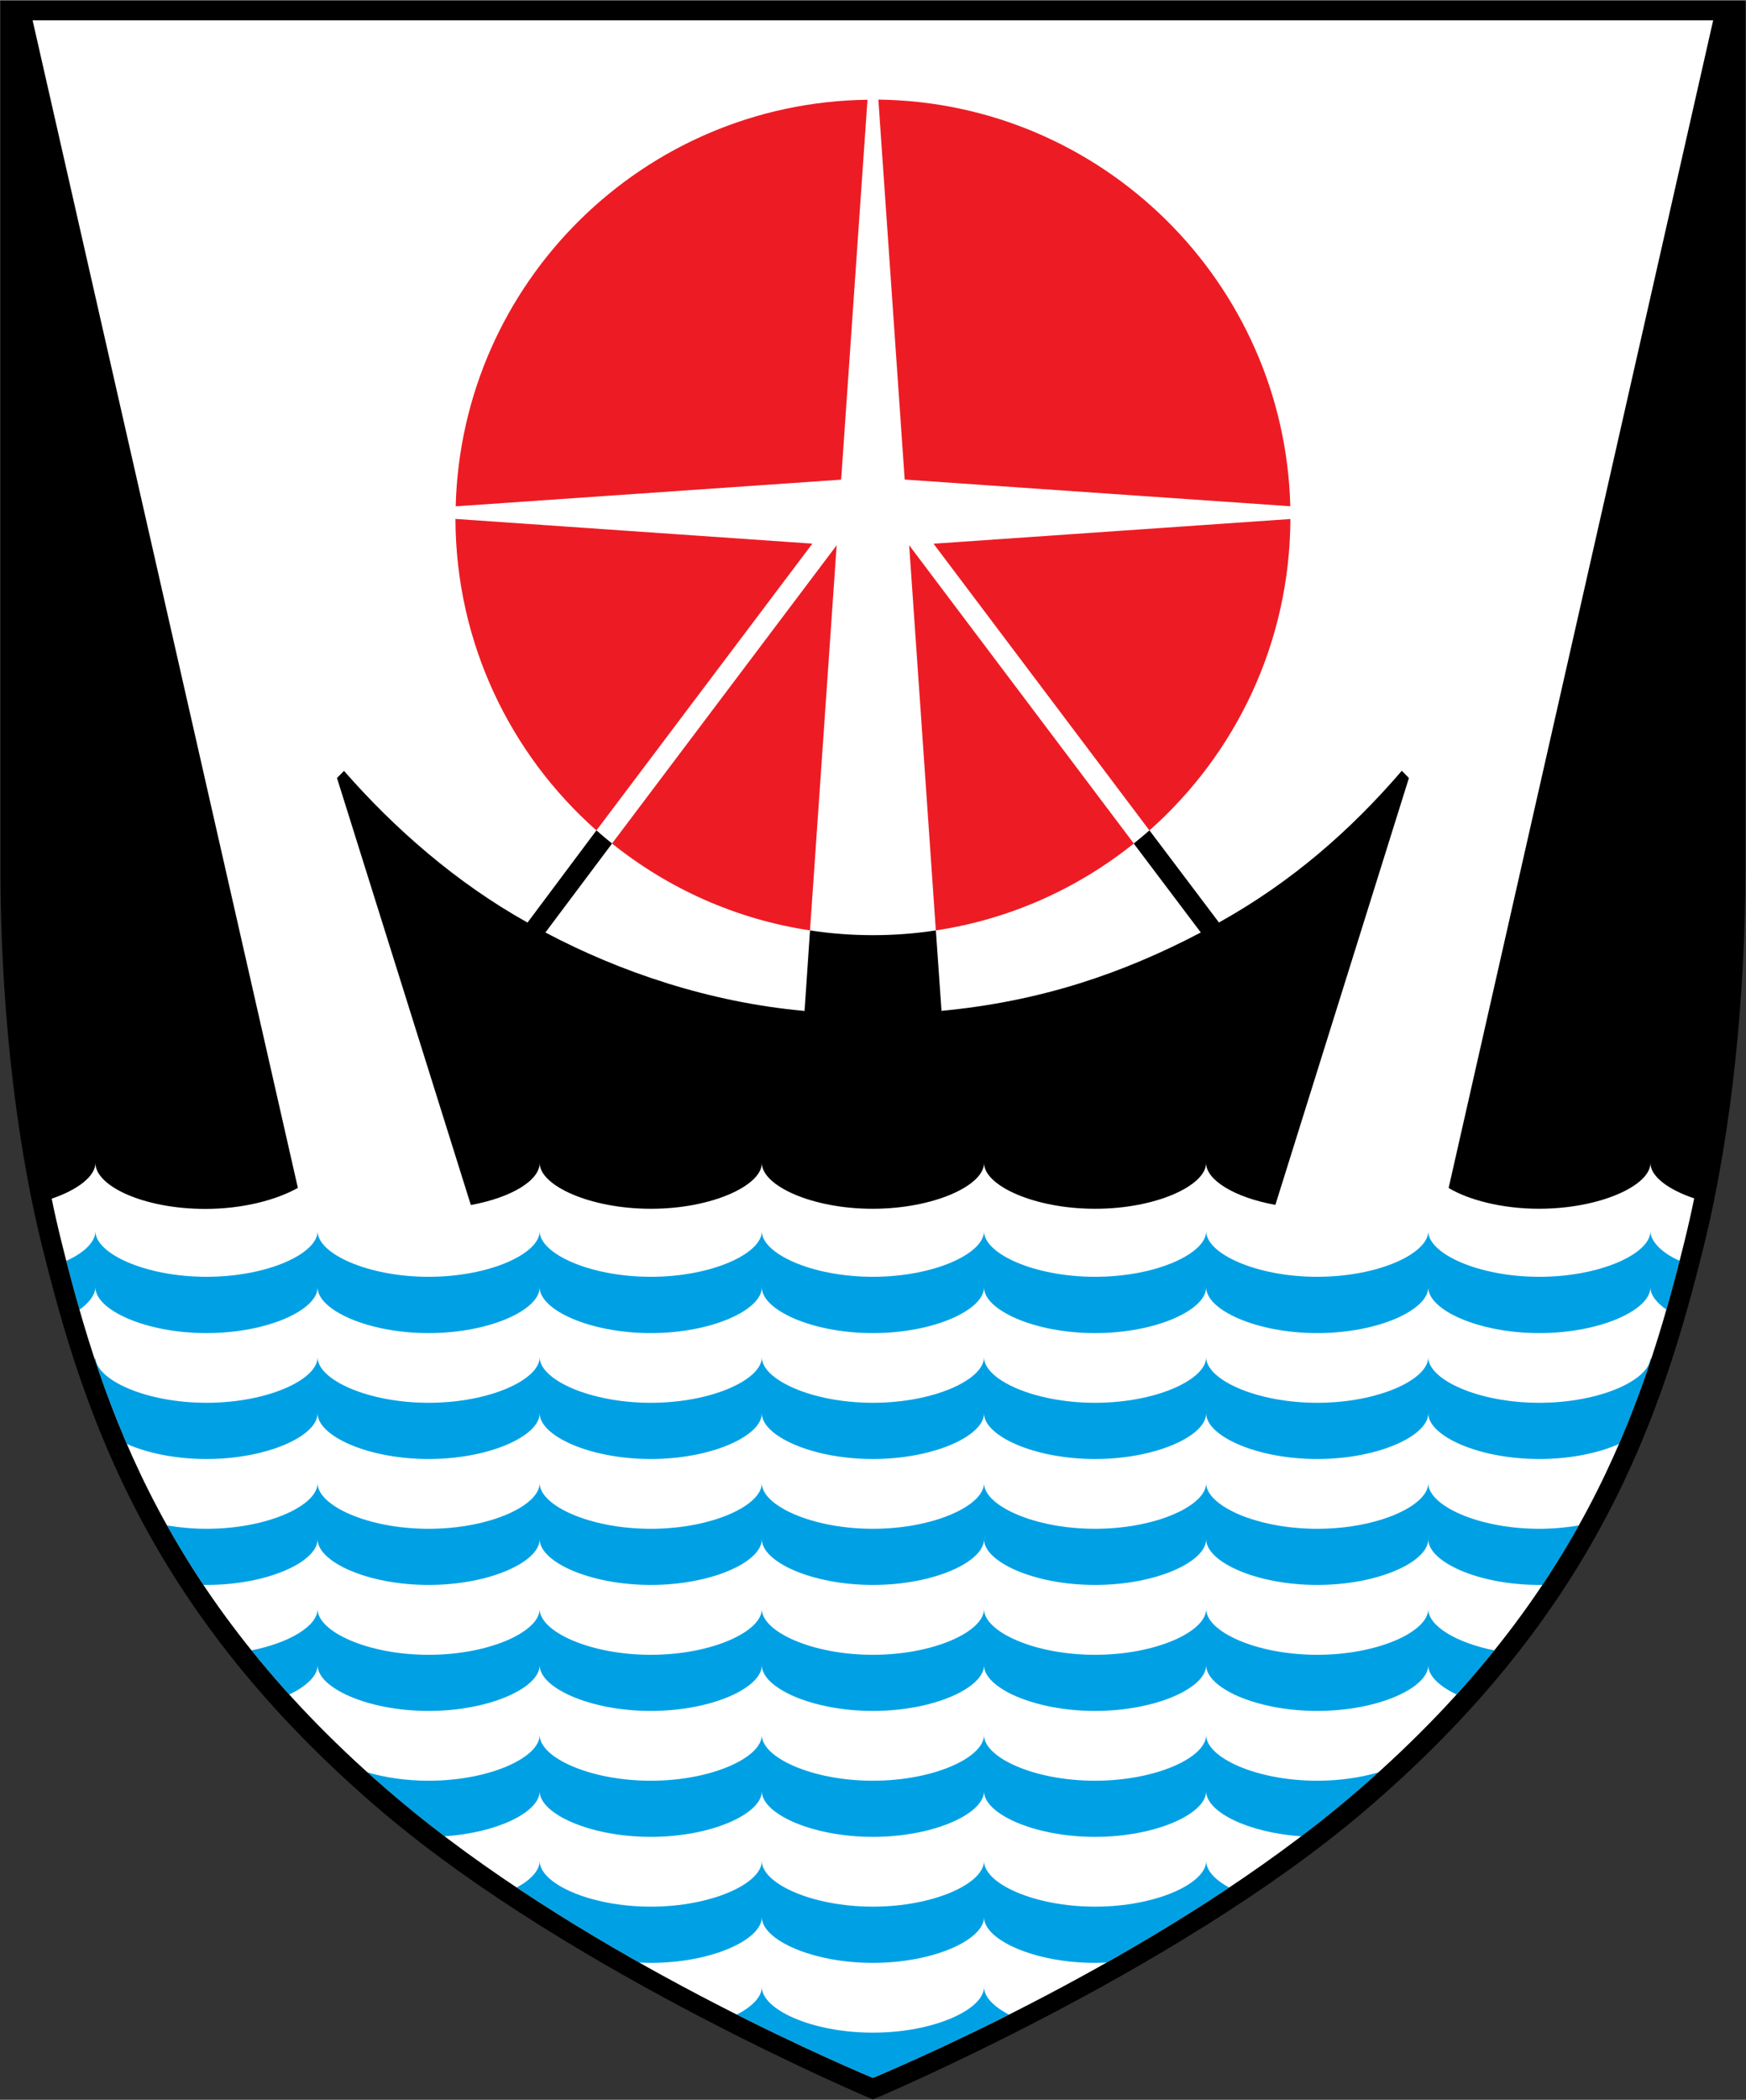
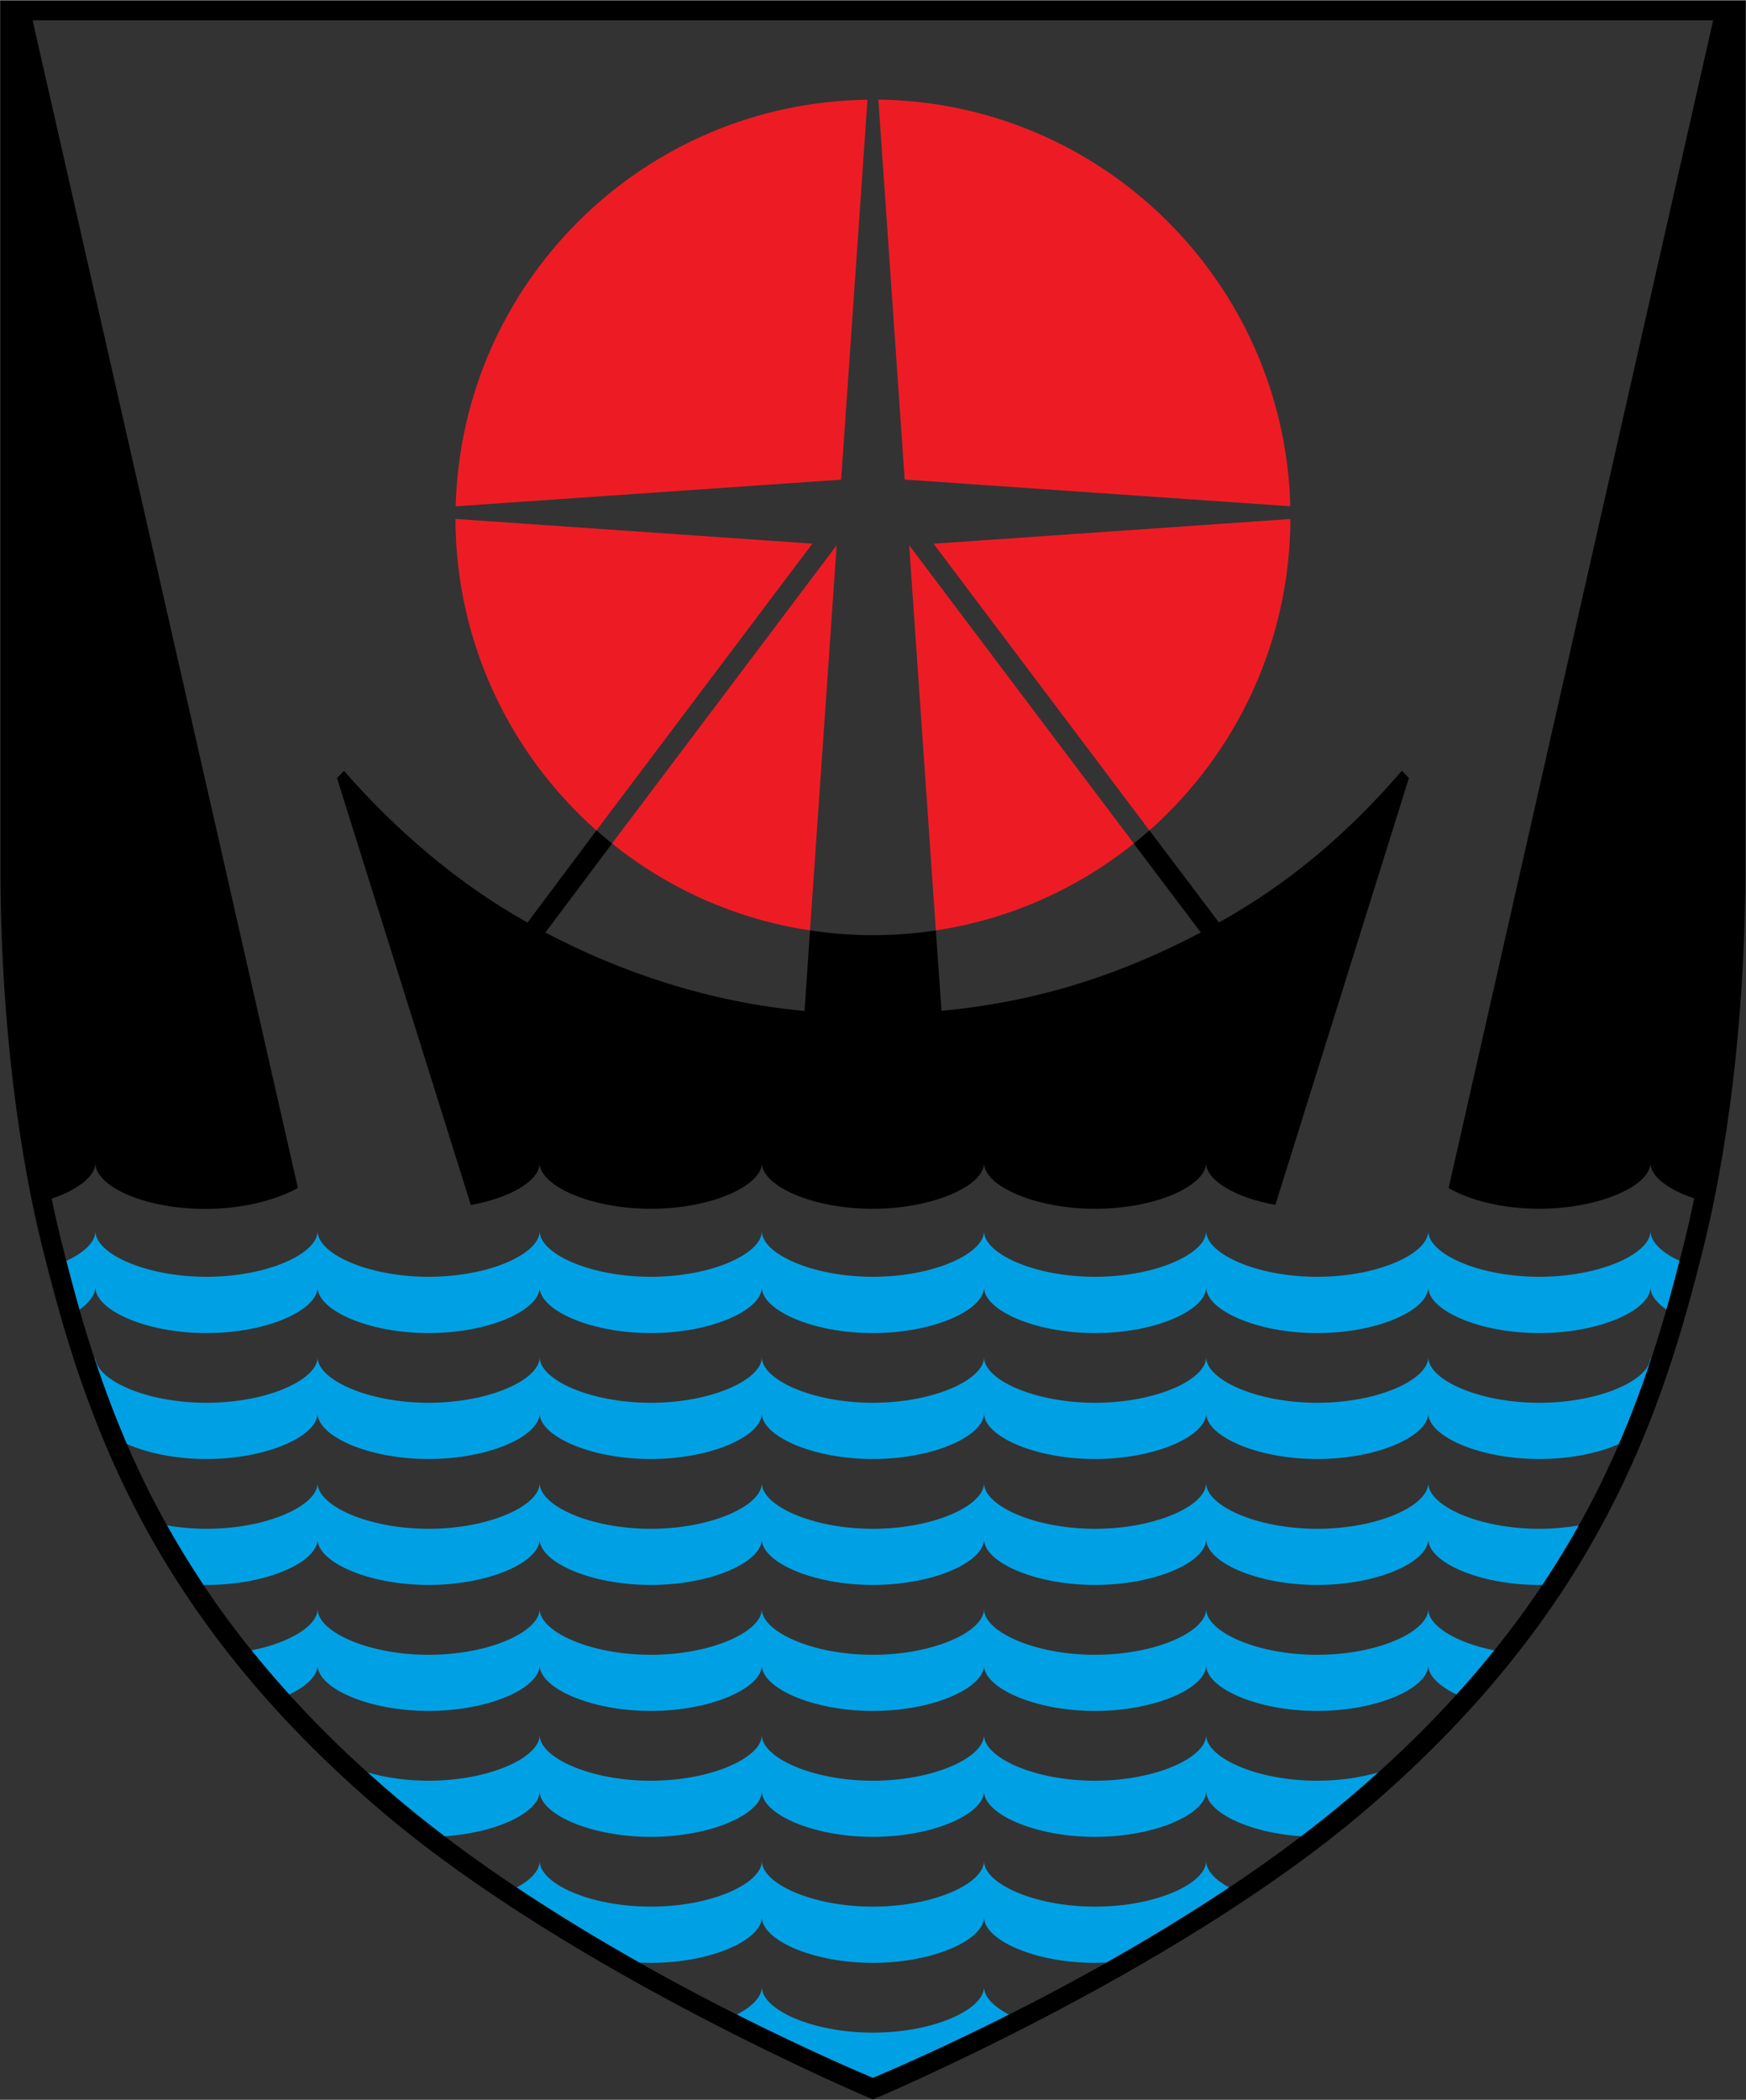
<svg xmlns="http://www.w3.org/2000/svg" version="1.2" viewBox="0 0 1968 2365" width="500" height="601">
  <rect x="0" y="0" width="1968" height="2365" fill="#333333" stroke="none" />
  <style>
		.s0 { fill: #ffffff } 
		.s1 { fill: #ed1c24 } 
		.s2 { fill: #00a1e4 } 
		.s3 { fill: #000000 } 
	</style>
-   <path id="Path 360" class="s0" d="m1956.8 10.95v969.32c0 147.93-17.05 301.39-46.73 421.21-47.01 189.4-118.99 409.95-381.3 632.26-197.14 167.1-505.9 302.59-544.89 319.45-38.99-16.86-347.65-152.26-544.8-319.45-262.31-222.31-334.38-442.86-381.29-632.26-29.77-119.82-46.73-273.28-46.73-421.21v-969.32z" />
  <path id="Path 361" fill-rule="evenodd" class="s1" d="m1054.83 1047.78l-30.05-433.73h0.1l253.09 335.85c-63.14 50.6-139.54 85.35-223.14 97.88zm-2.58-435.58l402.22-27.83c-0.56 139.63-61.85 264.89-158.9 350.79zm-109.22 1.75l-30.04 433.83c-83.6-12.53-160.01-47.28-223.14-97.88zm47.01-502.03c252.9 3.23 457.7 206.09 464.33 458.07l-434.65-30.05zm-74.38 500.19l-243.41 323.05c-97.06-85.9-158.44-211.16-158.9-350.88zm32.44-72.07l-434.47 30.04c6.54-252.07 211.24-454.75 464.15-457.98z" />
  <path id="Path 362" fill-rule="evenodd" class="s2" d="m1684.33 1858.8c-13.27 16.5-27.46 33.09-42.58 49.68-19.72-9.4-31.89-21.29-31.89-32.9 0 25.16-56.04 51.42-125.16 51.42-69.13 0-125.16-26.26-125.16-51.42 0 25.16-56.13 51.42-125.26 51.42-69.12 0-125.16-26.26-125.16-51.42 0 25.16-56.13 51.42-125.26 51.42-69.12 0-125.16-26.26-125.16-51.42 0 25.16-56.04 51.42-125.16 51.42-69.13 0-125.26-26.26-125.26-51.42 0 25.16-56.04 51.42-125.16 51.42-69.13 0-125.16-26.26-125.16-51.42 0 11.61-12.17 23.5-31.89 32.9-15.12-16.59-29.31-33.18-42.68-49.68 43.88-8.75 74.57-27.93 74.57-46.54 0 25.16 56.03 51.52 125.16 51.52 69.12 0 125.16-26.36 125.16-51.52 0 25.16 56.13 51.52 125.26 51.52 69.12 0 125.16-26.36 125.16-51.52 0 25.16 56.04 51.52 125.16 51.52 69.13 0 125.26-26.36 125.26-51.52 0 25.16 56.04 51.52 125.16 51.52 69.13 0 125.26-26.36 125.26-51.52 0 25.16 56.03 51.52 125.16 51.52 69.12 0 125.16-26.36 125.16-51.52 0 18.61 30.69 37.79 74.47 46.54zm-298.89 267.1c-46.36 30.88-93.28 59.26-138.16 84.52-4.24 0.18-8.57 0.37-13 0.37-69.12 0-125.16-26.27-125.16-51.43 0 25.16-56.13 51.43-125.26 51.43-69.12 0-125.16-26.27-125.16-51.43 0 25.16-56.04 51.43-125.16 51.43-4.43 0-8.76-0.19-13-0.37-44.88-25.26-91.89-53.64-138.16-84.52 16.23-8.75 25.9-19.45 25.9-29.86 0 25.16 56.13 51.43 125.26 51.43 69.12 0 125.16-26.27 125.16-51.43 0 25.16 56.04 51.43 125.16 51.43 69.13 0 125.26-26.27 125.26-51.43 0 25.16 56.04 51.43 125.16 51.43 69.13 0 125.26-26.27 125.26-51.43 0 10.41 9.67 21.11 25.9 29.86zm-248.21 143.14c-73.92 37.23-131.52 62.21-153.37 71.33-21.75-9.12-79.35-34.1-153.36-71.33 17.6-9.13 28.2-20.19 28.2-31.06 0 25.16 56.04 51.43 125.16 51.43 69.13 0 125.26-26.27 125.26-51.43 0 10.87 10.6 21.93 28.11 31.06zm347.47-263.42c25.44 0 49.03-3.59 68.85-9.4-10.6 9.59-21.29 18.99-32.44 28.48-17.61 14.93-35.86 29.4-54.38 43.5-60.65-4.05-107.19-27.74-107.19-50.69 0 25.07-56.13 51.34-125.26 51.34-69.12 0-125.16-26.27-125.16-51.34 0 25.07-56.13 51.34-125.26 51.34-69.12 0-125.16-26.27-125.16-51.34 0 25.07-56.04 51.34-125.16 51.34-69.13 0-125.26-26.27-125.26-51.34 0 22.95-46.54 46.64-107.19 50.69-18.62-14.1-36.86-28.57-54.38-43.5-11.24-9.49-21.93-18.89-32.44-28.48 19.82 5.81 43.41 9.4 68.85 9.4 69.12 0 125.16-26.36 125.16-51.43 0 25.07 56.13 51.43 125.26 51.43 69.12 0 125.16-26.36 125.16-51.43 0 25.07 56.04 51.43 125.16 51.43 69.13 0 125.26-26.36 125.26-51.43 0 25.07 56.04 51.43 125.16 51.43 69.13 0 125.26-26.36 125.26-51.43 0 25.07 56.03 51.43 125.16 51.43zm250.32-283.78c15.77 0 30.7-1.47 44.61-3.78-12.35 22.12-26.08 44.52-41.1 67.01h-3.51c-69.12 0-125.16-26.18-125.16-51.43 0 25.25-56.04 51.43-125.16 51.43-69.13 0-125.16-26.18-125.16-51.43 0 25.25-56.13 51.43-125.26 51.43-69.12 0-125.16-26.18-125.16-51.43 0 25.25-56.13 51.43-125.26 51.43-69.12 0-125.16-26.18-125.16-51.43 0 25.25-56.04 51.43-125.16 51.43-69.13 0-125.26-26.18-125.26-51.43 0 25.25-56.04 51.43-125.16 51.43-69.13 0-125.16-26.18-125.16-51.43 0 25.25-56.04 51.43-125.17 51.43h-3.5c-15.02-22.49-28.75-44.89-41.1-67.01 13.91 2.31 28.84 3.78 44.6 3.78 69.13 0 125.17-26.36 125.17-51.43 0 25.07 56.03 51.43 125.16 51.43 69.12 0 125.16-26.36 125.16-51.43 0 25.07 56.13 51.43 125.26 51.43 69.12 0 125.16-26.36 125.16-51.43 0 25.07 56.04 51.43 125.16 51.43 69.13 0 125.26-26.36 125.26-51.43 0 25.07 56.04 51.43 125.16 51.43 69.13 0 125.26-26.36 125.26-51.43 0 25.07 56.03 51.43 125.16 51.43 69.12 0 125.16-26.36 125.16-51.43 0 25.07 56.04 51.43 125.16 51.43zm158.16-301.94c-4.6 18.07-9.58 36.5-14.84 55.03-9.77-6.73-18.06-15.58-18.06-25.07 0 25.25-56.04 51.52-125.26 51.52-69.12 0-125.16-26.27-125.16-51.52 0 25.25-56.04 51.52-125.16 51.52-69.13 0-125.16-26.27-125.16-51.52 0 25.25-56.13 51.52-125.26 51.52-69.12 0-125.16-26.27-125.16-51.52 0 25.25-56.13 51.52-125.26 51.52-69.12 0-125.16-26.27-125.16-51.52 0 25.25-56.04 51.52-125.16 51.52-69.13 0-125.26-26.27-125.26-51.52 0 25.25-56.04 51.52-125.16 51.52-69.13 0-125.16-26.27-125.16-51.52 0 25.25-56.04 51.52-125.17 51.52-69.21 0-125.25-26.27-125.25-51.52 0 8.11-7.65 18.15-18.07 25.16-4.51-16.04-8.84-31.89-12.9-47.56-0.55-2.58-1.11-5.07-1.75-7.47 20.46-9.31 32.72-21.56 32.72-33.36 0 25.07 56.04 51.34 125.25 51.34 69.13 0 125.17-26.27 125.17-51.34 0 25.07 56.03 51.34 125.16 51.34 69.12 0 125.16-26.27 125.16-51.34 0 25.07 56.13 51.34 125.26 51.34 69.12 0 125.16-26.27 125.16-51.34 0 25.07 56.04 51.34 125.16 51.34 69.13 0 125.26-26.27 125.26-51.34 0 25.07 56.04 51.34 125.16 51.34 69.13 0 125.26-26.27 125.26-51.34 0 25.07 56.03 51.34 125.16 51.34 69.12 0 125.16-26.27 125.16-51.34 0 25.07 56.04 51.34 125.16 51.34 69.22 0 125.26-26.27 125.26-51.34 0 11.8 13.82 25.07 32.9 33.27zm-32.9 108.67c0 1.1 0.18 2.21 0.46 3.31-10.32 30.97-22.03 62.49-35.85 94.38-22.77 10.14-54.57 16.96-89.87 16.96-69.12 0-125.16-26.27-125.16-51.43 0 25.16-56.04 51.43-125.16 51.43-69.13 0-125.16-26.27-125.16-51.43 0 25.16-56.13 51.43-125.26 51.43-69.12 0-125.16-26.27-125.16-51.43 0 25.16-56.13 51.43-125.26 51.43-69.12 0-125.16-26.27-125.16-51.43 0 25.16-56.04 51.43-125.16 51.43-69.13 0-125.26-26.27-125.26-51.43 0 25.16-56.04 51.43-125.16 51.43-69.13 0-125.16-26.27-125.16-51.43 0 25.16-56.04 51.43-125.17 51.43-35.3 0-67.09-6.82-89.86-16.96-13.82-31.89-25.53-63.41-35.85-94.38 0.27-1.1 0.46-2.21 0.46-3.31 0 25.07 56.04 51.33 125.25 51.33 69.13 0 125.17-26.26 125.17-51.33 0 25.07 56.03 51.33 125.16 51.33 69.12 0 125.16-26.26 125.16-51.33 0 25.07 56.13 51.33 125.26 51.33 69.12 0 125.16-26.26 125.16-51.33 0 25.07 56.04 51.33 125.16 51.33 69.13 0 125.26-26.26 125.26-51.33 0 25.07 56.04 51.33 125.16 51.33 69.13 0 125.26-26.26 125.26-51.33 0 25.07 56.03 51.33 125.16 51.33 69.12 0 125.16-26.26 125.16-51.33 0 25.07 56.04 51.33 125.16 51.33 69.22 0 125.26-26.26 125.26-51.33z" />
  <path id="Path 363" class="s3" d="m1580.03 867.99c-57.7 67.1-124.15 125.26-206.09 170.88l-78.34-103.78c-5.81 5.07-11.71 10.05-17.7 14.84l75.58 100.19c-87.83 46.08-180.28 77.69-292.26 88.29l-6.36-90.6c-23.13 3.5-46.82 5.35-70.97 5.35-24.05 0-47.74-1.85-70.88-5.35l-6.17 90.69c-107.38-9.67-208.39-44.05-292.08-88.38l75.12-100.19c-5.99-4.79-11.89-9.77-17.61-14.84l-77.69 103.87c-80.46-44.88-150.33-106.26-206.83-170.87l-7.92 8.02 150.88 481.01c46.36-8.47 77.6-28.01 77.6-47.28 0 25.16 56.22 51.52 125.35 51.52 69.12 0 125.07-26.36 125.07-51.52 0 25.16 55.67 51.52 124.79 51.52 69.22 0 125.63-26.36 125.63-51.52 0 25.16 56.13 51.52 125.25 51.52 69.13 0 124.89-26.36 125.07-51.52-0.18 18.71 31.52 38.81 78.07 47.1l150.51-480.83z" />
  <path id="Path 364" fill-rule="evenodd" class="s3" d="m1967.29 0.39v979.83c0 135.57-14.28 291.61-47 423.78-47.38 190.97-120.1 413.46-384.71 637.8-213.46 180.83-551.71 322.86-551.71 322.86 0 0-338.16-142.03-551.62-322.86-264.61-224.34-337.33-446.83-384.7-637.8-32.82-132.17-47.01-288.21-47.01-423.78v-979.83zm-36.31 22.3h-1894.22l298.99 1315.14c-24.51 13.73-62.21 23.68-104.33 23.68-69.13 0-123.87-25.62-123.87-51.7 0 14.65-19.63 30.14-49.31 40.18 3.41 16.5 7.09 32.72 11.06 48.57 46.54 187.56 117.79 406.09 377.42 626.09 200.28 169.78 482.13 292.63 537.15 315.77 55.12-23.14 336.96-145.99 537.24-315.77 259.55-220 330.88-438.53 377.43-626.09q5.94-23.92 11.06-48.94c-29.68-9.95-49.31-24.97-49.31-39.81 0 25.25-56.59 51.52-125.72 51.52-42.03 0-79.63-10.14-101.75-23.41z" />
</svg>